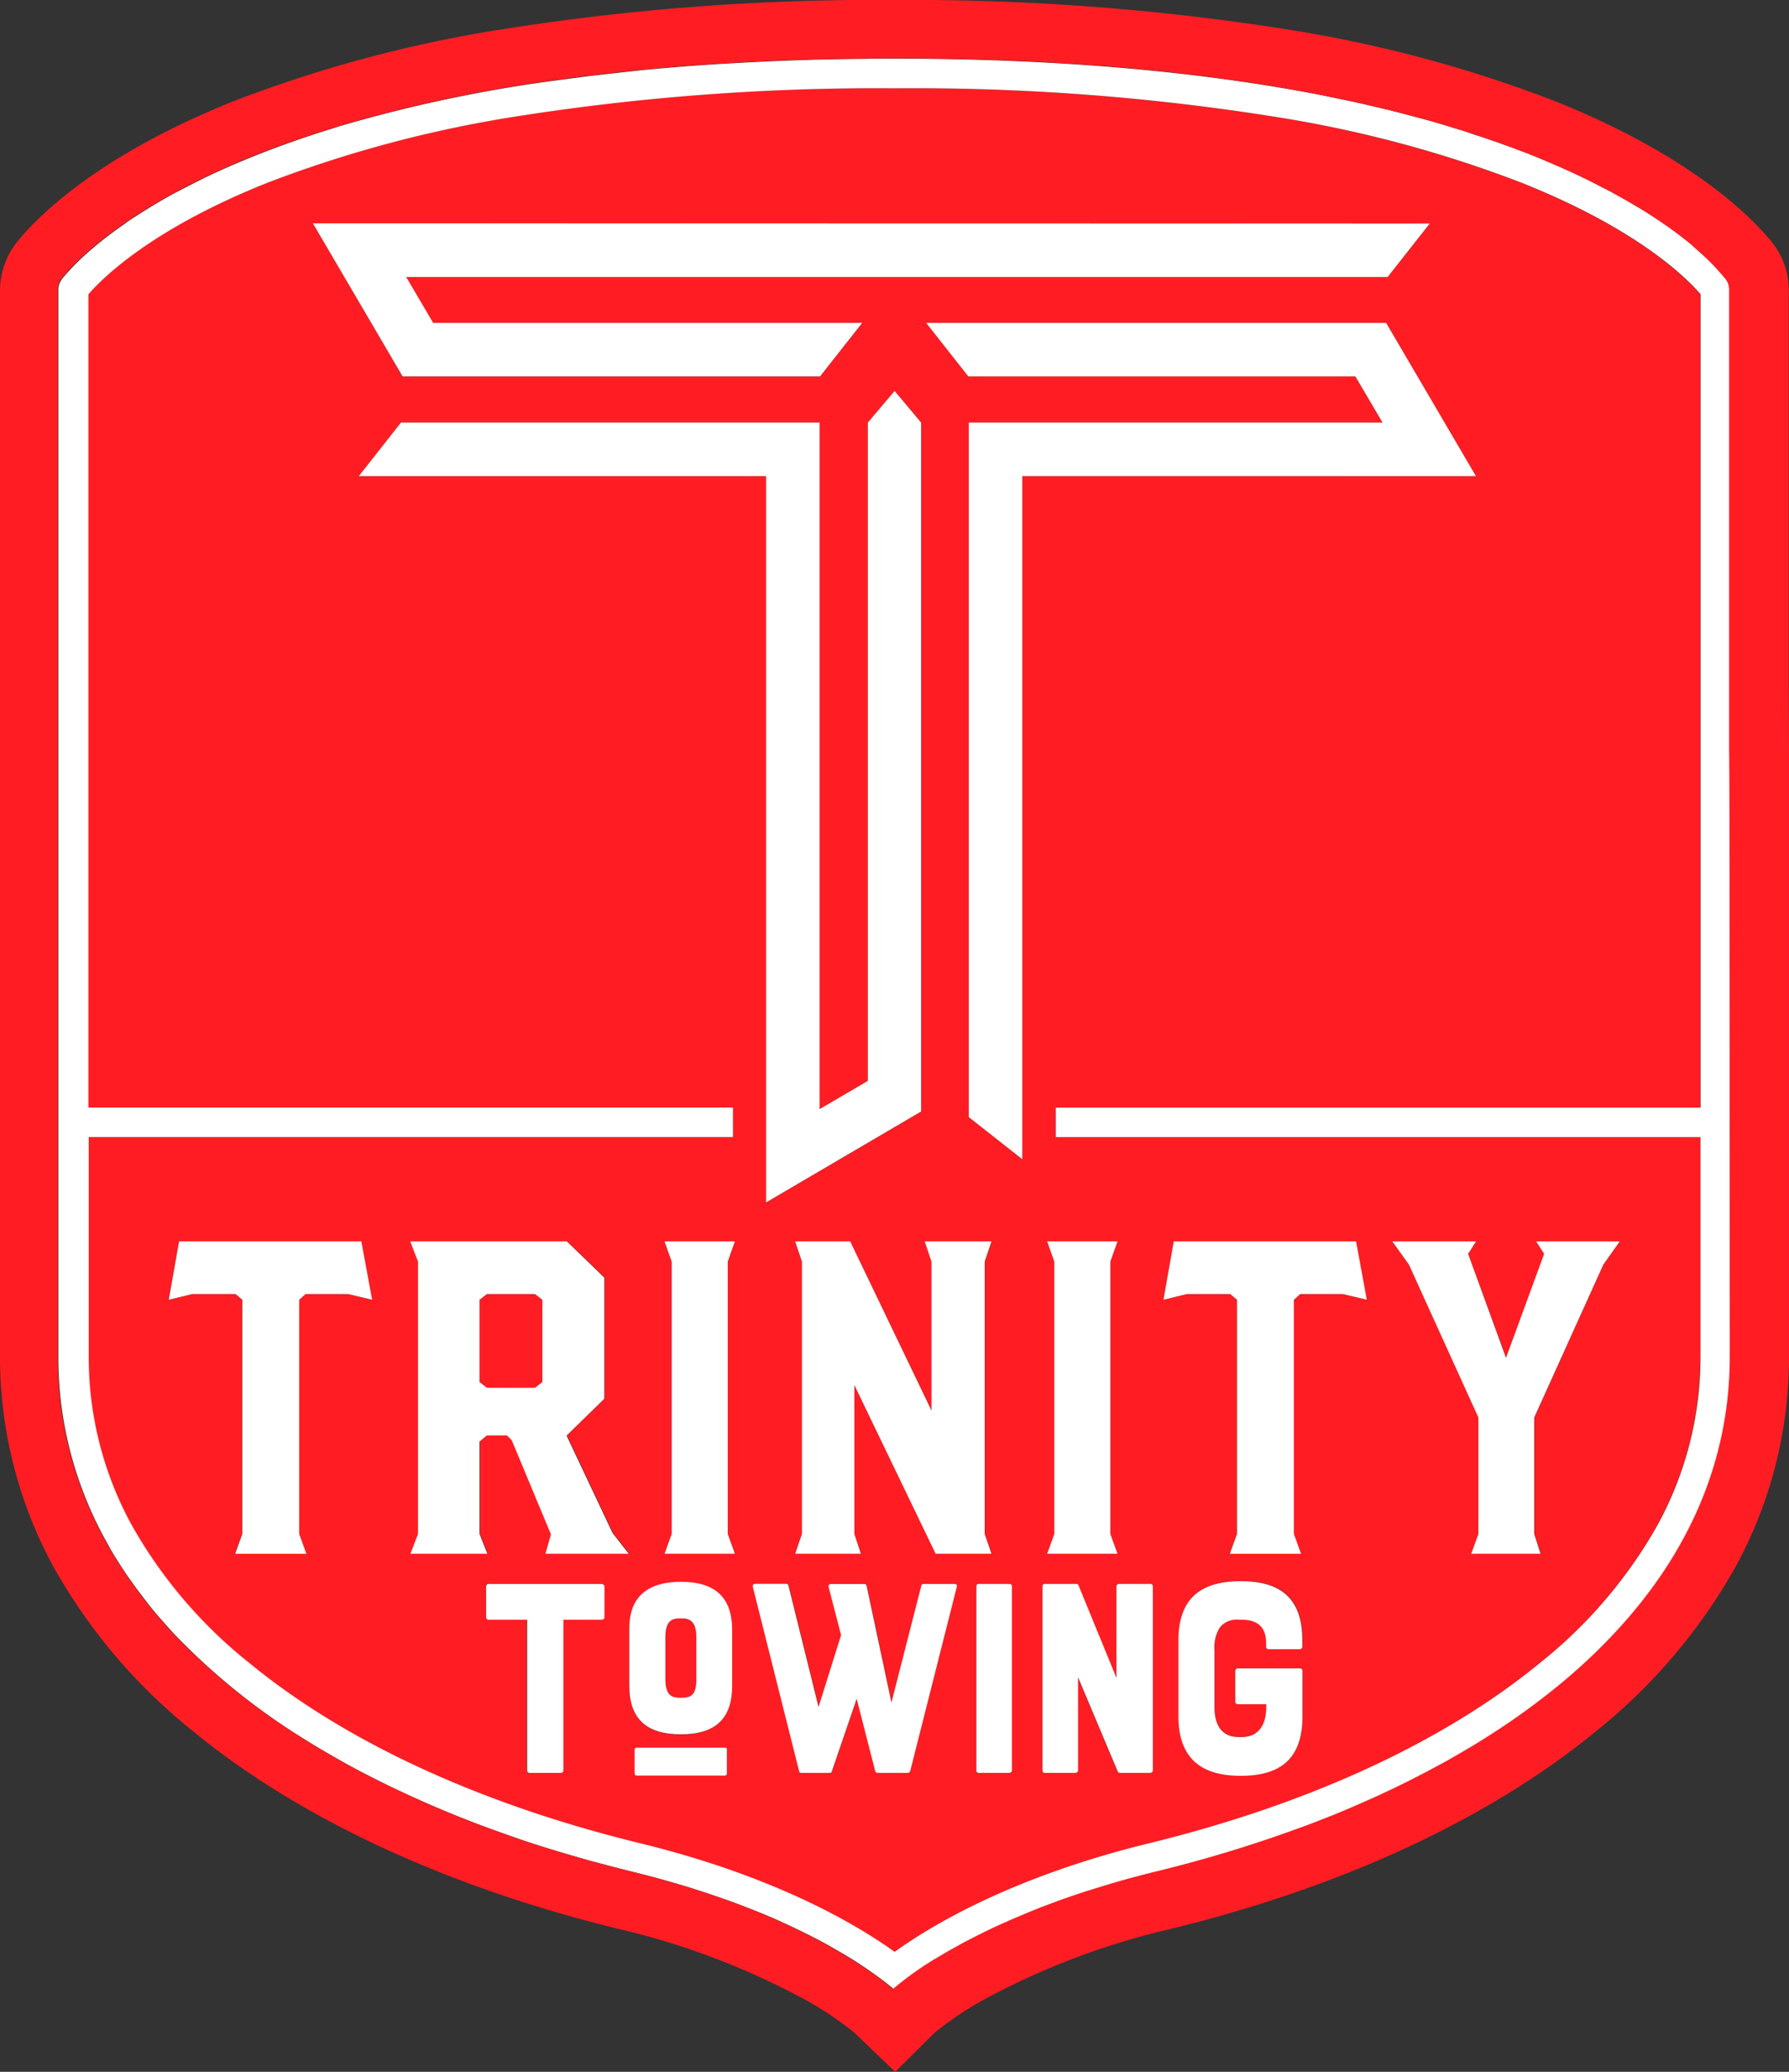
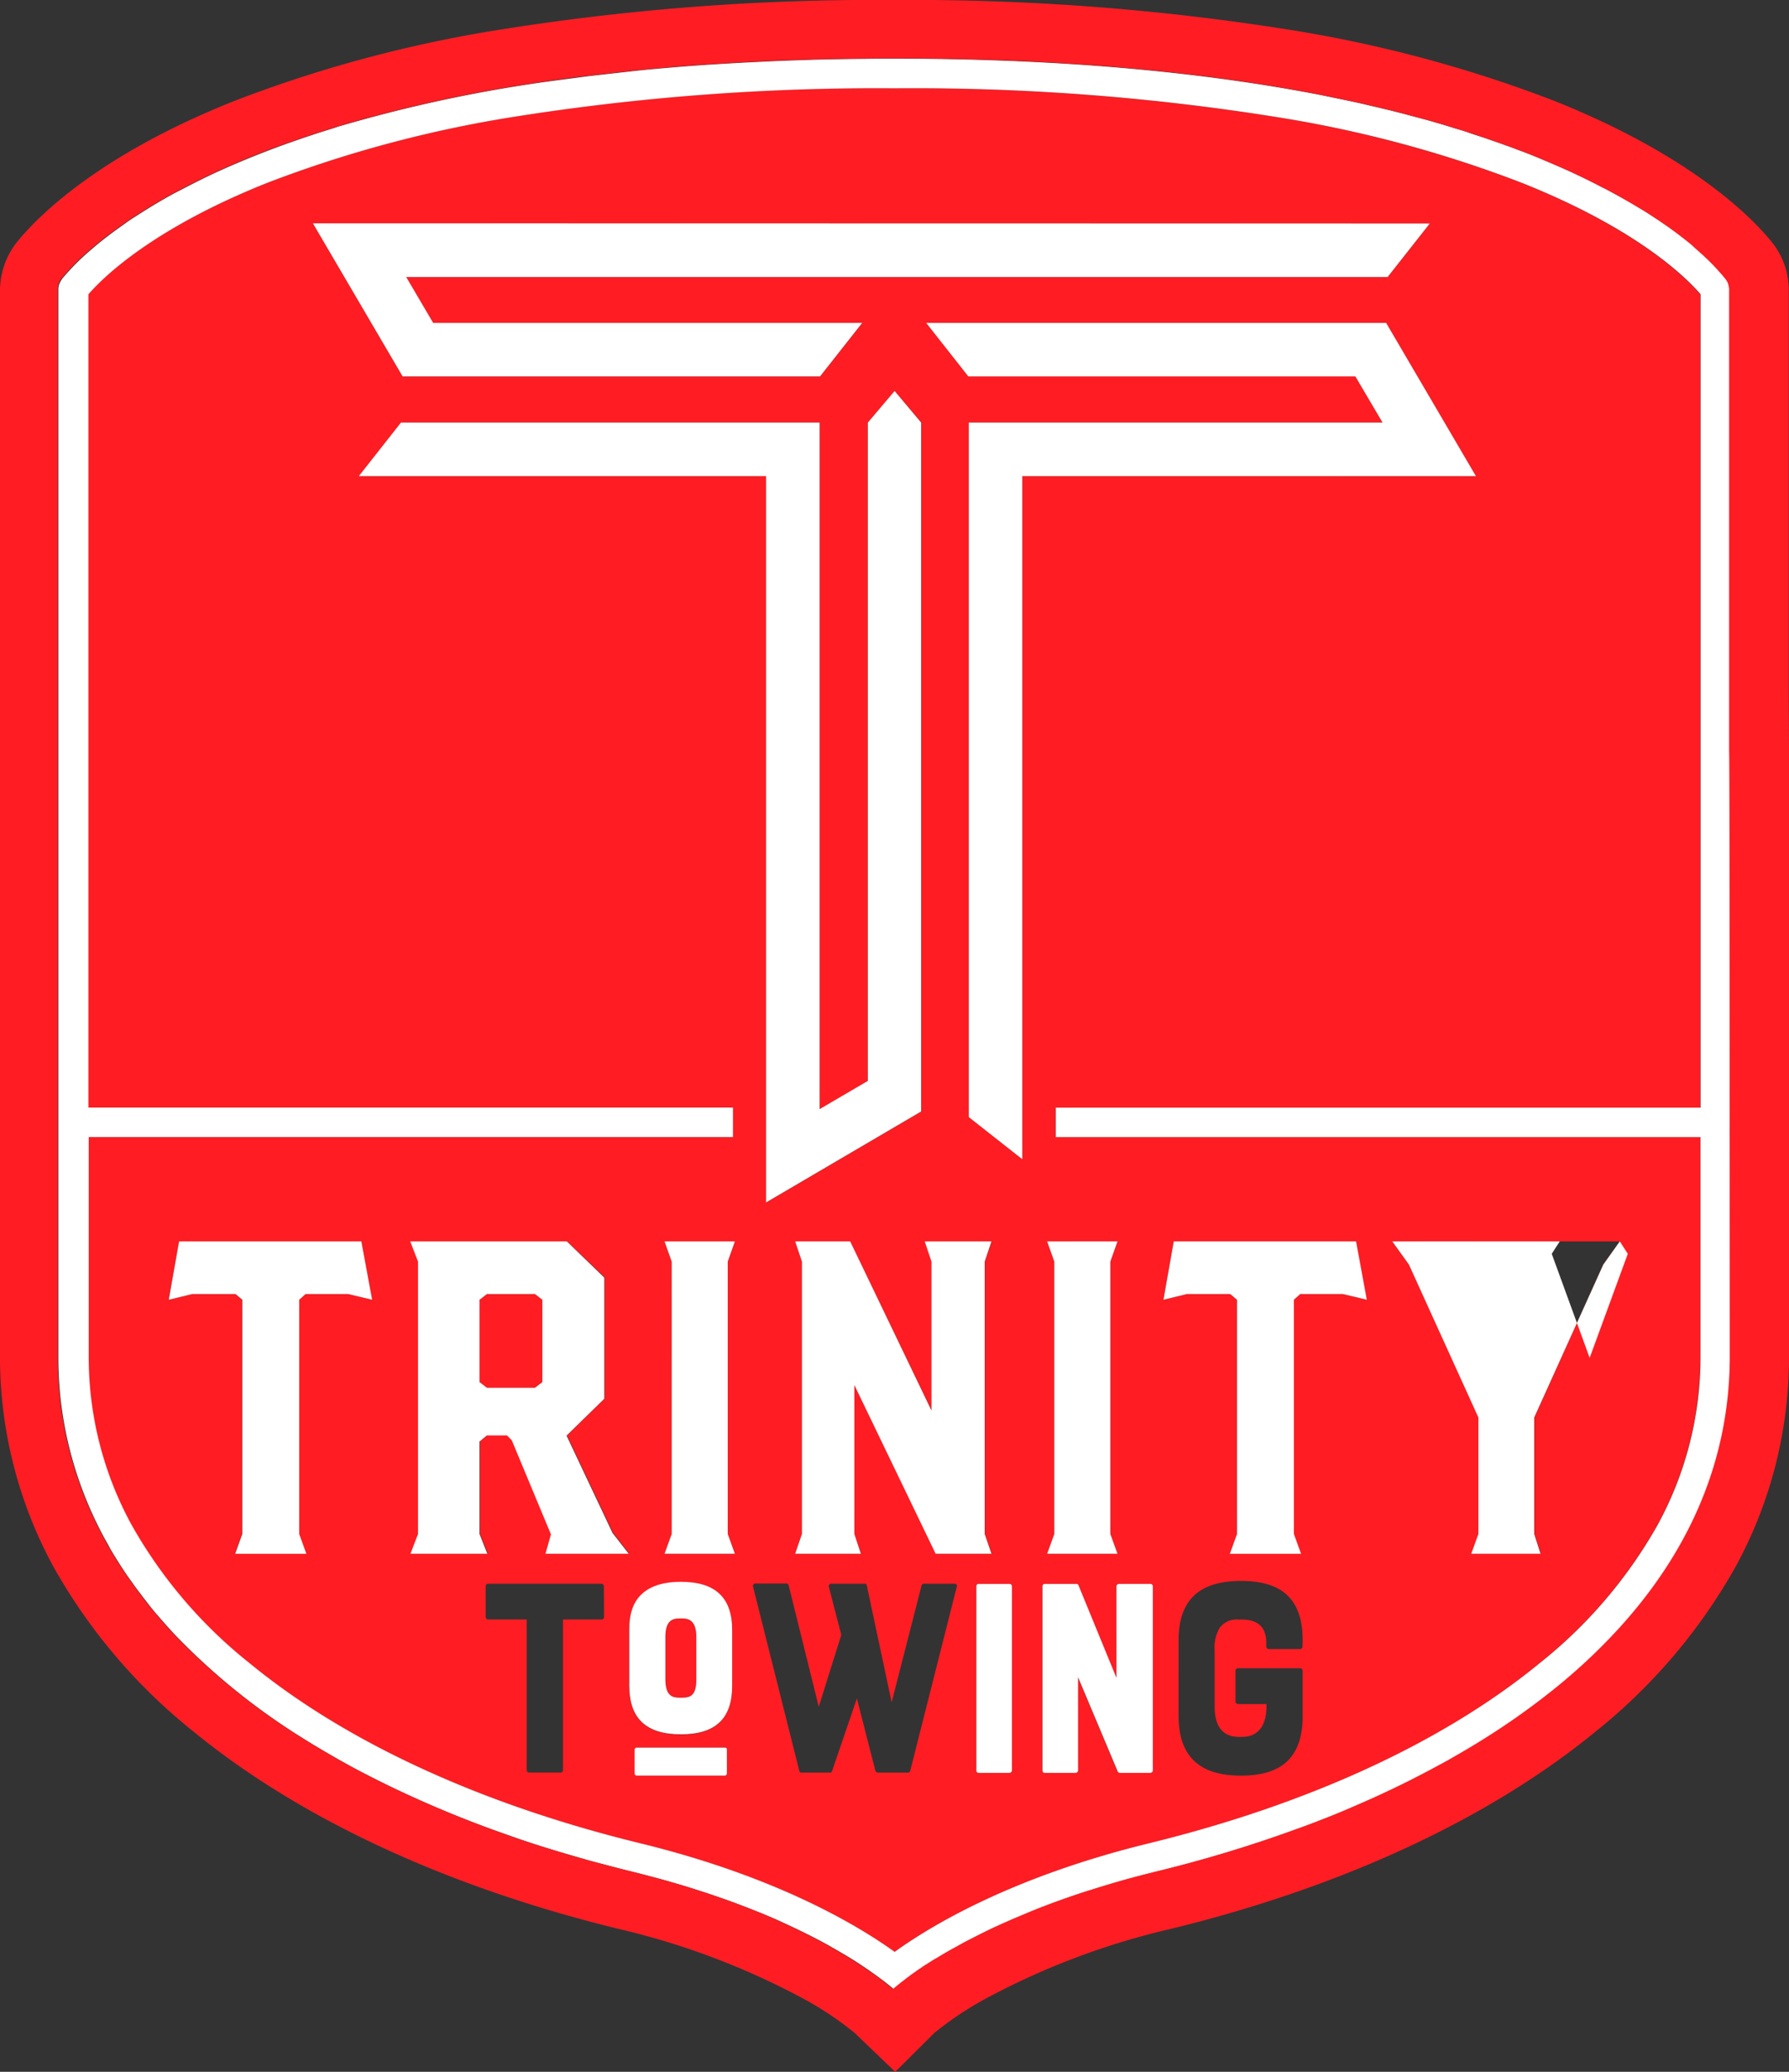
<svg xmlns="http://www.w3.org/2000/svg" width="184.852" height="214.111" viewBox="0 0 184.852 214.111">
  <rect x="0" y="0" width="184.852" height="214.111" fill="#333333" stroke="none" />
  <defs>
    <clipPath id="a">
      <rect width="184.852" height="214.111" fill="none" />
    </clipPath>
  </defs>
  <g transform="translate(20519 9194.585)">
    <g transform="translate(-20519 -9194.585)">
      <g clip-path="url(#a)">
        <path d="M317.52,768.3h-.261c-.718,0-1.459.239-1.459,1.916v4.354c0,1.785.762,1.916,1.459,1.916h.261c.958,0,1.48-.3,1.48-1.916v-4.354c0-1.7-.784-1.916-1.48-1.916" transform="translate(-247.049 -601.039)" fill="#ff1d23" />
        <path d="M413.565,28c-.936,0-1.85,0-2.765.022.914-.022,1.829-.022,2.765-.022" transform="translate(-321.368 -21.904)" fill="#ff1d23" />
        <path d="M359,28.874c1.35-.065,2.721-.131,4.115-.174-1.415.065-2.787.109-4.115.174" transform="translate(-280.845 -22.452)" fill="#ff1d23" />
        <path d="M377.8,28.252c2.329-.087,4.7-.131,7.162-.152-2.438.022-4.833.065-7.162.152" transform="translate(-295.552 -21.983)" fill="#ff1d23" />
        <path d="M322.813,894.658c-1-.327-2.025-.653-3.113-.958,1.089.327,2.112.631,3.113.958" transform="translate(-250.1 -699.139)" fill="#ff1d23" />
        <path d="M233.326,623.988l.762-.588v-8.512l-.762-.588h-4.964l-.762.588V623.4l.762.588Z" transform="translate(-178.051 -480.565)" fill="#ff1d23" />
        <path d="M58.454,204.655c9.949,8.164,23.9,14.586,40.34,18.614,14.281,3.483,22.706,8.621,26.32,11.233,3.614-2.612,12.039-7.75,26.32-11.233,16.458-4.028,30.413-10.45,40.34-18.614a48.818,48.818,0,0,0,12.191-14.3,36.117,36.117,0,0,0,4.419-17.394V150.294H141.769v-3.048h66.617V63.191c-1.567-1.807-6.662-6.792-18.418-11.495a125.9,125.9,0,0,0-25.21-6.792,239.414,239.414,0,0,0-39.665-3,237.455,237.455,0,0,0-39.665,3A124.459,124.459,0,0,0,60.218,51.7C48.462,56.4,43.367,61.363,41.8,63.191v84.055h66.6v3.048H41.822v22.663a36.117,36.117,0,0,0,4.419,17.394,48.909,48.909,0,0,0,12.213,14.3m36.661-4.768a.252.252,0,0,1-.261.261H90.87v15.566a.252.252,0,0,1-.261.261H87.387a.265.265,0,0,1-.261-.261V200.148H83.142a.265.265,0,0,1-.261-.261v-3.178a.252.252,0,0,1,.261-.261H94.832a.265.265,0,0,1,.261.261Zm12.714,16.175a.218.218,0,0,1-.218.218h-9.1a.218.218,0,0,1-.218-.218V213.6a.218.218,0,0,1,.218-.218h9.1a.218.218,0,0,1,.218.218Zm23.73-19.289L126.748,215.8a.245.245,0,0,1-.261.174h-3.07a.307.307,0,0,1-.261-.174l-1.916-7.489-2.569,7.511a.191.191,0,0,1-.2.152h-2.961a.212.212,0,0,1-.218-.174l-4.789-19.071a.252.252,0,0,1,.261-.3h3.222a.231.231,0,0,1,.2.174l3.113,12.561,2.329-7.424-1.284-4.964a.246.246,0,0,1,.218-.327h3.483c.109,0,.174.022.218.174l2.569,12.083,3.091-12.083a.234.234,0,0,1,.218-.174h3.222a.232.232,0,0,1,.2.327m-16.7-35.7h5.682l8.425,17.482V163.161l-.7-2.09h6.9l-.7,2.09V191.31l.7,2.046H129.4l-8.425-17.438V191.31l.7,2.046h-6.814l.7-2.046V163.161Zm22.4,54.665A.252.252,0,0,1,137,216h-3.2c-.131,0-.218-.109-.218-.261V196.73c0-.152.087-.261.218-.261H137a.265.265,0,0,1,.261.261Zm30.021-12.8a.252.252,0,0,1-.261.261H163.8a.265.265,0,0,1-.261-.261v-.392c0-1.807-1.089-2.395-2.525-2.395h-.327a2.186,2.186,0,0,0-1.959.849,3.916,3.916,0,0,0-.522,2.286v5.856c0,2.569,1.306,3.135,2.5,3.135h.327c1.72,0,2.525-1.241,2.525-3.135v-.261h-2.939a.265.265,0,0,1-.261-.261v-3.178a.252.252,0,0,1,.261-.261h6.422a.265.265,0,0,1,.261.261V210.1c0,4.354-2.221,6.183-6.379,6.183-3.9,0-6.444-1.633-6.444-6.183V202.3c0-4.289,2.264-6.139,6.444-6.139,3.919,0,6.379,1.589,6.379,6.139Zm17.939-41.864-.827,1.263,3.94,10.755,3.94-10.755-.827-1.263h8.643l-1.72,2.373-7.119,15.805v12.039l.653,2.046h-7.162l.74-2.046V179.249l-7.206-15.783-1.72-2.373Zm-31.24,0h18.831l1.11,6.03-2.5-.588h-4.4l-.653.588V191.31l.74,2.046h-7.337l.74-2.046V167.1l-.7-.588h-4.485l-2.417.588Zm-2.438,35.4a.265.265,0,0,1,.261.261v19.005a.252.252,0,0,1-.261.261h-3.113a.3.3,0,0,1-.261-.152l-4.093-9.731v9.622a.252.252,0,0,1-.261.261h-3.2c-.131,0-.218-.109-.218-.261V196.73c0-.152.087-.261.218-.261h3.309a.214.214,0,0,1,.2.152l3.919,9.557V196.73a.252.252,0,0,1,.261-.261Zm-3.374-35.4-.74,2.09V191.31l.74,2.046H140.9l.74-2.046V163.161l-.74-2.09Zm-9.84-79.092v70.6l-5.53-4.354V76.449h42.757l-2.808-4.768H132.756l-4.354-5.53h47.525L185.2,81.979Zm42.1-26.1-4.354,5.53H74.673l2.787,4.746h44.324l-4.354,5.53H74.3L65.029,55.855ZM69.775,81.979l4.354-5.53h43.258V147.4l4.985-2.917V76.449l2.765-3.266,2.765,3.266v71.189l-16.023,9.4V81.979Zm31.589,79.092h7.271l-.74,2.09V191.31l.74,2.046h-7.271l.74-2.046V163.161Zm-3.636,40.166c0-1.219,0-4.964,5.334-4.964,3.57,0,5.29,1.633,5.29,4.964v5.791c0,3.374-1.742,5.007-5.29,5.007-3.592,0-5.334-1.633-5.334-5.007ZM75.109,161.071H91.284l3.9,3.723v12.518l-3.9,3.81,4.746,10.058,1.676,2.155h-8.6l.566-2L85.624,181.6l-.5-.5H83.055l-.762.631v9.557l.805,2.046H75.152l.806-2.046V163.161Zm-23.9,0H70.036l1.11,6.03-2.5-.588h-4.4l-.653.588V191.31l.74,2.046H56.974l.74-2.046V167.1l-.7-.588H52.533l-2.417.588Z" transform="translate(-32.7 -32.778)" fill="#ff1d23" />
        <path d="M286.7,885.1c.98.261,1.981.522,2.961.762,1.48.37,2.9.74,4.223,1.132-1.35-.392-2.765-.762-4.223-1.132-1-.261-1.981-.5-2.961-.762" transform="translate(-224.285 -692.411)" fill="#ff1d23" />
        <path d="M27.941,137.1v.174a.238.238,0,0,1,0-.174" transform="translate(-21.846 -107.253)" fill="#ff1d23" />
        <path d="M212.382,269.459h0l16.023-9.4V188.865l-2.743-3.266-2.765,3.266V256.9l-4.985,2.917V188.865H174.654L170.3,194.4h42.082Z" transform="translate(-133.225 -145.194)" fill="#fff" />
        <path d="M200.9,121.827l4.354-5.53H160.931l-2.787-4.746H259.55l4.354-5.53L148.5,106l9.274,15.827Z" transform="translate(-116.171 -82.923)" fill="#fff" />
        <path d="M439.6,153.3l4.354,5.53h39.992l2.808,4.768H444v71.777l5.53,4.354v-70.6H496.4L487.125,153.3Z" transform="translate(-343.898 -119.926)" fill="#fff" />
        <path d="M200.4,99.468V51.595a.874.874,0,0,0-.065-.327c-.022-.044-.022-.109-.044-.152-.044-.109-.087-.2-.131-.3a1.107,1.107,0,0,0-.2-.283c-.131-.174-.3-.37-.522-.61-.065-.087-.152-.152-.218-.239-.087-.087-.152-.174-.239-.261-.131-.131-.261-.283-.414-.435l-.3-.3c-.109-.109-.218-.218-.348-.327-.109-.109-.239-.218-.37-.348-.2-.174-.392-.348-.61-.544-.065-.065-.152-.131-.218-.2s-.152-.131-.218-.2c-.392-.327-.805-.653-1.263-1-.261-.218-.544-.414-.849-.631-.109-.065-.2-.152-.3-.218-.2-.152-.414-.283-.631-.435-.544-.37-1.11-.74-1.72-1.132-.239-.152-.5-.3-.762-.457-1.023-.631-2.155-1.263-3.4-1.916-.152-.087-.3-.152-.479-.239-.784-.414-1.611-.827-2.5-1.241-1.045-.5-2.155-.98-3.353-1.48-.392-.174-.784-.327-1.2-.5s-.827-.327-1.241-.479-.849-.327-1.284-.479-.893-.327-1.35-.479-.914-.327-1.393-.479-.958-.3-1.437-.479-.98-.3-1.48-.457c-.261-.087-.5-.152-.762-.239-.5-.152-1.023-.3-1.546-.457-.784-.218-1.611-.435-2.438-.653-.544-.152-1.11-.283-1.676-.435-.566-.131-1.154-.283-1.742-.414s-1.176-.283-1.785-.414-1.219-.261-1.85-.392l-1.894-.392c-11.538-2.242-26.016-3.766-44.128-3.766h-.218c-.936,0-1.85,0-2.765.022-2.46.022-4.855.065-7.162.152-1.393.044-2.765.109-4.115.174q-3.363.163-6.531.392c-.849.065-1.676.131-2.5.2-.414.044-.827.065-1.219.109-.806.065-1.611.152-2.417.239l-1.176.131q-1.763.2-3.461.392c-1.5.2-2.983.392-4.419.588A149.213,149.213,0,0,0,57,34.723c-.261.065-.5.152-.762.239-.762.239-1.48.457-2.2.7-.239.087-.479.152-.718.239-.479.152-.936.327-1.393.479-.218.087-.457.152-.675.239-2.9,1.045-5.464,2.112-7.75,3.178-.348.174-.7.327-1.023.5-.849.414-1.633.827-2.395,1.219-.152.087-.3.152-.457.239-1.48.806-2.787,1.611-3.962,2.373-.109.065-.239.152-.348.218-.218.152-.457.3-.653.457Q32.74,46.141,31.4,47.284c-.152.131-.283.239-.435.37a25.049,25.049,0,0,0-2.83,2.852,2.938,2.938,0,0,0-.327.566,1.9,1.9,0,0,0-.109.479V161.905a38.846,38.846,0,0,0,2.743,14.477,40,40,0,0,0,2.046,4.376c.2.348.392.7.588,1.067.2.348.414.7.631,1.045.435.7.871,1.372,1.35,2.046.239.327.479.675.718,1s.5.653.74.98c.261.327.5.653.762.98s.522.631.806.958c.544.631,1.11,1.263,1.676,1.872a68.407,68.407,0,0,0,13.323,10.755c1.176.74,2.373,1.437,3.592,2.133.806.457,1.633.914,2.482,1.35s1.7.871,2.547,1.284A112.79,112.79,0,0,0,73.9,211.3c.479.174.936.327,1.415.5.958.327,1.894.631,2.874.936.479.152.958.3,1.437.435.958.283,1.938.566,2.917.849.479.131.98.261,1.48.392.98.261,1.981.522,2.961.762,1.48.37,2.9.74,4.223,1.132,1.067.3,2.112.631,3.113.958.74.239,1.48.5,2.177.74.936.327,1.829.675,2.678,1,.435.174.849.348,1.263.5.61.261,1.2.5,1.763.762.2.087.37.174.566.261,1.655.762,3.135,1.5,4.4,2.2.152.087.283.152.414.239,1.241.7,2.286,1.328,3.157,1.916q.588.392,1.045.718l.457.327c.283.2.522.392.74.544.109.087.2.152.3.239.5.392.74.61.74.61s.239-.218.74-.61c.087-.065.2-.152.3-.239a1.207,1.207,0,0,1,.174-.131c.109-.087.239-.174.37-.283.065-.044.131-.109.2-.152a4.153,4.153,0,0,1,.457-.327c.152-.109.327-.218.5-.348.174-.109.37-.239.544-.37.283-.2.61-.392.936-.588.218-.131.457-.283.7-.414.239-.152.479-.283.74-.435.131-.065.261-.152.392-.218.392-.218.827-.457,1.263-.7.871-.479,1.85-.958,2.9-1.459.348-.174.718-.327,1.089-.5s.74-.327,1.132-.5.784-.348,1.2-.5c1.219-.5,2.525-1.023,3.94-1.524.7-.261,1.415-.5,2.177-.74.239-.087.5-.152.762-.239q1.143-.359,2.351-.718c1.35-.392,2.765-.762,4.223-1.132a141.6,141.6,0,0,0,14.5-4.376c.936-.348,1.85-.7,2.787-1.045.914-.37,1.829-.74,2.721-1.11.893-.392,1.785-.762,2.678-1.176,1.328-.61,2.612-1.219,3.9-1.872.849-.435,1.7-.871,2.525-1.328.414-.218.827-.457,1.241-.675,1.219-.7,2.416-1.393,3.592-2.133a78.328,78.328,0,0,0,6.64-4.659q2.09-1.633,3.984-3.4c.3-.283.631-.588.936-.893,8.6-8.338,13.868-18.548,13.868-30.587-.065-.588-.065-62.481-.065-62.481m-169.612,39.8h66.6v-3.048h-66.6V52.161c1.567-1.807,6.662-6.792,18.418-11.495a125.9,125.9,0,0,1,25.21-6.792,239.414,239.414,0,0,1,39.665-3,237.455,237.455,0,0,1,39.665,3,124.46,124.46,0,0,1,25.21,6.792c11.756,4.7,16.85,9.666,18.418,11.495v84.055H130.761v3.048h66.617v22.663a36.117,36.117,0,0,1-4.419,17.394,48.818,48.818,0,0,1-12.191,14.3c-9.949,8.164-23.9,14.586-40.34,18.614-14.281,3.483-22.706,8.621-26.32,11.233-3.614-2.612-12.039-7.75-26.32-11.233-16.458-4.027-30.413-10.45-40.34-18.614a48.818,48.818,0,0,1-12.191-14.3,36.117,36.117,0,0,1-4.419-17.394V139.264Z" transform="translate(-21.67 -21.748)" fill="#fff" />
        <path d="M184.83,71.624v-41.6a7.945,7.945,0,0,0-1.807-5.072c-2.025-2.482-8.229-8.839-22.358-14.5A134.794,134.794,0,0,0,133.6,3.135,248.51,248.51,0,0,0,92.415,0,246,246,0,0,0,51.226,3.135a134.795,134.795,0,0,0-27.06,7.315C10.036,16.088,3.832,22.467,1.807,24.949A8.115,8.115,0,0,0,0,30.021V140.179a45.3,45.3,0,0,0,5.53,21.749,58.02,58.02,0,0,0,14.434,17c10.994,9.013,26.211,16.088,43.976,20.421A77.164,77.164,0,0,1,82.531,206.3a34.04,34.04,0,0,1,5.769,3.788l4.2,4.028,4.049-4.028a34.737,34.737,0,0,1,5.769-3.788,76.79,76.79,0,0,1,18.592-6.945c17.786-4.332,32.982-11.408,43.976-20.421a58.3,58.3,0,0,0,14.434-17,45.05,45.05,0,0,0,5.53-21.749V77.72Zm-6.1,68.555c0,12.039-5.268,22.249-13.868,30.587-.3.3-.61.588-.936.893q-1.894,1.763-3.984,3.4a75,75,0,0,1-6.64,4.659c-1.176.74-2.373,1.437-3.592,2.133-.414.239-.827.457-1.241.675-.827.457-1.676.893-2.525,1.328-1.284.653-2.569,1.263-3.9,1.872q-1.306.588-2.678,1.176c-.893.392-1.807.762-2.721,1.11-.914.37-1.85.718-2.787,1.045a134.843,134.843,0,0,1-14.5,4.376c-1.48.37-2.9.74-4.223,1.132q-1.208.359-2.351.718c-.261.087-.5.152-.762.239-.74.239-1.48.5-2.177.74-1.393.5-2.721,1-3.94,1.524-.414.174-.806.348-1.2.5-.392.174-.762.348-1.132.5-.37.174-.718.327-1.089.5-1.045.5-2,1-2.9,1.459-.435.239-.849.479-1.263.7-.131.065-.261.152-.392.218-.261.152-.5.3-.74.435-.239.152-.457.283-.7.414-.327.2-.631.414-.936.588-.2.131-.37.261-.544.37s-.348.24-.5.348l-.457.327c-.065.044-.131.109-.2.152-.131.087-.261.2-.37.283-.065.044-.109.087-.174.131-.109.087-.2.152-.3.239-.5.392-.74.61-.74.61s-.239-.218-.74-.61c-.087-.065-.2-.152-.3-.239-.218-.174-.457-.348-.74-.544a4.153,4.153,0,0,0-.457-.327q-.49-.327-1.045-.718c-.871-.566-1.916-1.219-3.157-1.916-.131-.087-.283-.152-.414-.239-1.284-.7-2.743-1.437-4.4-2.2-.174-.087-.37-.174-.566-.261-.566-.261-1.154-.5-1.763-.762-.414-.174-.827-.348-1.263-.5-.849-.348-1.742-.675-2.678-1-.7-.261-1.415-.5-2.177-.74-1-.327-2.025-.653-3.113-.958-1.35-.392-2.765-.762-4.223-1.132-1-.239-1.981-.5-2.961-.762-.5-.131-.98-.261-1.48-.392-.98-.283-1.959-.544-2.917-.849-.479-.152-.958-.3-1.437-.435-.958-.3-1.916-.61-2.874-.936-.479-.152-.936-.327-1.415-.5A115.4,115.4,0,0,1,39.97,184.46c-.871-.414-1.72-.849-2.547-1.284s-1.676-.893-2.482-1.35c-1.219-.7-2.417-1.393-3.592-2.133a68.407,68.407,0,0,1-13.323-10.755c-.588-.61-1.132-1.241-1.676-1.872-.261-.327-.544-.631-.806-.958s-.522-.653-.762-.98c-.261-.327-.5-.653-.74-.98s-.479-.675-.718-1c-.457-.675-.914-1.35-1.35-2.046-.218-.348-.414-.7-.631-1.045-.2-.348-.392-.7-.588-1.067a40,40,0,0,1-2.046-4.376,38.846,38.846,0,0,1-2.743-14.477V29.782a1.709,1.709,0,0,1,.109-.479,1.483,1.483,0,0,1,.327-.566,23.34,23.34,0,0,1,2.83-2.852c.131-.131.283-.239.435-.37Q11,24.372,12.932,23.033l.653-.457c.109-.065.218-.152.348-.218,1.154-.762,2.482-1.546,3.962-2.373.152-.087.3-.152.457-.239.762-.414,1.546-.806,2.395-1.219.327-.174.675-.327,1.023-.5a83.417,83.417,0,0,1,7.75-3.178c.218-.087.457-.152.675-.239.457-.152.914-.327,1.393-.479.239-.087.479-.152.718-.239.718-.239,1.459-.457,2.2-.7.261-.087.5-.152.762-.239A150.58,150.58,0,0,1,56.32,8.425c1.437-.218,2.9-.414,4.419-.588q1.7-.2,3.461-.392l1.176-.131c.784-.087,1.589-.152,2.417-.239.414-.044.827-.065,1.219-.109.827-.065,1.655-.131,2.5-.2q3.168-.229,6.531-.392c1.35-.065,2.721-.131,4.115-.174,2.329-.087,4.7-.131,7.162-.152.914,0,1.85-.022,2.765-.022h.218c18.113,0,32.59,1.5,44.128,3.766l1.894.392c.631.131,1.241.261,1.85.392s1.2.261,1.785.414c.588.131,1.176.283,1.742.414s1.132.283,1.676.435c.827.218,1.633.435,2.438.653.523.152,1.045.3,1.546.457.261.065.5.152.762.239.5.152,1,.3,1.48.457s.958.3,1.437.479c.479.152.936.327,1.393.479s.893.327,1.35.479c.435.152.871.327,1.284.479s.849.327,1.241.479c.414.174.805.327,1.2.5,1.176.5,2.286.98,3.353,1.48.871.414,1.7.827,2.5,1.241a3.276,3.276,0,0,0,.479.239c1.241.653,2.373,1.306,3.4,1.916.261.152.5.3.762.457.61.392,1.176.762,1.72,1.132.218.152.414.3.631.435.109.065.2.152.3.218.3.218.588.435.849.631.457.348.871.675,1.263,1a1.962,1.962,0,0,1,.218.2c.065.065.152.131.218.2.218.2.414.37.61.544.131.109.261.239.37.348s.239.218.348.327l.3.3c.152.152.283.283.414.435a2.611,2.611,0,0,1,.239.261c.087.087.152.174.218.239.218.239.37.435.523.61a3.184,3.184,0,0,1,.2.283,1.286,1.286,0,0,1,.131.3.4.4,0,0,1,.044.152l.065.327V77.7c.065.022.065,61.915.065,62.481" transform="translate(0 0)" fill="#ff1d23" />
        <path d="M87,594.743l.7.588v24.209l-.74,2.046h7.358l-.74-2.046V595.33l.653-.588h4.4l2.482.588L100,589.3H81.167L80.1,595.33l2.417-.588Z" transform="translate(-62.662 -461.008)" fill="#fff" />
        <path d="M315.4,621.585h7.271l-.74-2.046V591.39l.74-2.09H315.4l.74,2.09v28.149Z" transform="translate(-246.736 -461.008)" fill="#fff" />
        <path d="M377.4,621.585h6.792l-.675-2.046V604.147l8.4,17.438h5.769l-.7-2.046V591.39l.7-2.09h-6.9l.7,2.09v15.392l-8.4-17.482H377.4l.7,2.09v28.149Z" transform="translate(-295.239 -461.008)" fill="#fff" />
        <path d="M497.74,591.39v28.149l-.74,2.046h7.271l-.74-2.046V591.39l.74-2.09H497Z" transform="translate(-388.802 -461.008)" fill="#fff" />
        <path d="M559.1,594.743l.7.588v24.209l-.74,2.046h7.358l-.74-2.046V595.33l.653-.588h4.4l2.482.588-1.11-6.03H553.267l-1.067,6.03,2.417-.588Z" transform="translate(-431.984 -461.008)" fill="#fff" />
-         <path d="M669.7,607.5v12.039l-.74,2.046h7.162l-.653-2.046V607.5l7.141-15.805,1.7-2.395h-8.643l.827,1.284-3.94,10.755-3.919-10.755.827-1.284H660.8l1.72,2.395Z" transform="translate(-516.942 -461.008)" fill="#fff" />
+         <path d="M669.7,607.5v12.039l-.74,2.046h7.162l-.653-2.046V607.5l7.141-15.805,1.7-2.395l.827,1.284-3.94,10.755-3.919-10.755.827-1.284H660.8l1.72,2.395Z" transform="translate(-516.942 -461.008)" fill="#fff" />
        <path d="M194.722,621.585h7.946l-.806-2.046v-9.557l.762-.631h2.068l.5.5,4.049,9.731-.566,2h8.6L215.6,619.43l-4.746-10.058,3.9-3.81V593.045l-3.875-3.745H194.7l.806,2.09v28.149Zm7.141-26.255.762-.588h4.964l.762.588v8.512l-.762.588h-4.964l-.762-.588Z" transform="translate(-152.313 -461.008)" fill="#fff" />
-         <path d="M378.144,751.822h-3.222a.234.234,0,0,0-.218.174l-3.091,12.083L369.044,752c-.065-.152-.109-.174-.218-.174h-3.483a.246.246,0,0,0-.218.327l1.284,4.964-2.329,7.424-3.113-12.561a.231.231,0,0,0-.2-.174h-3.222a.252.252,0,0,0-.261.3l4.789,19.071a.212.212,0,0,0,.218.174h2.961a.191.191,0,0,0,.2-.152l2.569-7.511,1.916,7.489a.283.283,0,0,0,.261.174h3.091a.283.283,0,0,0,.261-.174l4.811-19.027a.224.224,0,0,0-.218-.327" transform="translate(-279.503 -588.131)" fill="#fff" />
        <path d="M466.818,751.9h-3.2c-.131,0-.218.109-.218.261v19.005a.231.231,0,0,0,.218.261h3.2a.265.265,0,0,0,.261-.261V752.161a.252.252,0,0,0-.261-.261" transform="translate(-362.516 -588.209)" fill="#fff" />
        <path d="M502.441,752.161v9.448l-3.919-9.557a.214.214,0,0,0-.2-.152h-3.309c-.131,0-.218.109-.218.261v19.005c0,.152.087.261.218.261h3.2a.265.265,0,0,0,.261-.261v-9.622l4.093,9.731a.256.256,0,0,0,.261.152h3.113a.265.265,0,0,0,.261-.261V752.161a.252.252,0,0,0-.261-.261h-3.222a.27.27,0,0,0-.283.261" transform="translate(-387.081 -588.209)" fill="#fff" />
-         <path d="M565.744,750.6c-4.18,0-6.444,1.829-6.444,6.139v7.794c0,4.55,2.547,6.183,6.444,6.183,4.18,0,6.379-1.829,6.379-6.183v-4.659a.251.251,0,0,0-.261-.261h-6.422a.265.265,0,0,0-.261.261v3.178a.252.252,0,0,0,.261.261h2.939v.261c0,1.894-.805,3.135-2.525,3.135h-.327c-1.176,0-2.5-.566-2.5-3.135v-5.856a3.916,3.916,0,0,1,.522-2.286,2.185,2.185,0,0,1,1.959-.849h.327c1.437,0,2.525.588,2.525,2.395v.392a.251.251,0,0,0,.261.261h3.222a.265.265,0,0,0,.261-.261v-.631c.022-4.528-2.438-6.139-6.357-6.139" transform="translate(-437.539 -587.192)" fill="#fff" />
-         <path d="M242.652,751.9H230.961a.265.265,0,0,0-.261.261v3.178a.252.252,0,0,0,.261.261h3.984v15.566a.251.251,0,0,0,.261.261h3.222a.265.265,0,0,0,.261-.261V755.6h3.984a.265.265,0,0,0,.261-.261v-3.178a.32.32,0,0,0-.283-.261" transform="translate(-180.476 -588.209)" fill="#fff" />
        <path d="M304.034,766.662c3.57,0,5.29-1.633,5.29-5.007v-5.791c0-3.331-1.742-4.964-5.29-4.964-5.334,0-5.334,3.744-5.334,4.964v5.791c0,3.374,1.742,5.007,5.334,5.007m1.589-5.7c0,1.611-.523,1.916-1.48,1.916h-.261c-.7,0-1.459-.152-1.459-1.916V756.6c0-1.7.74-1.916,1.459-1.916h.261c.7,0,1.48.218,1.48,1.916Z" transform="translate(-233.672 -587.427)" fill="#fff" />
        <path d="M310.518,829.6h-9.1a.218.218,0,0,0-.218.218v2.46a.218.218,0,0,0,.218.218h9.1a.218.218,0,0,0,.218-.218v-2.46c.022-.131-.087-.218-.218-.218" transform="translate(-235.628 -648.994)" fill="#fff" />
      </g>
    </g>
  </g>
</svg>